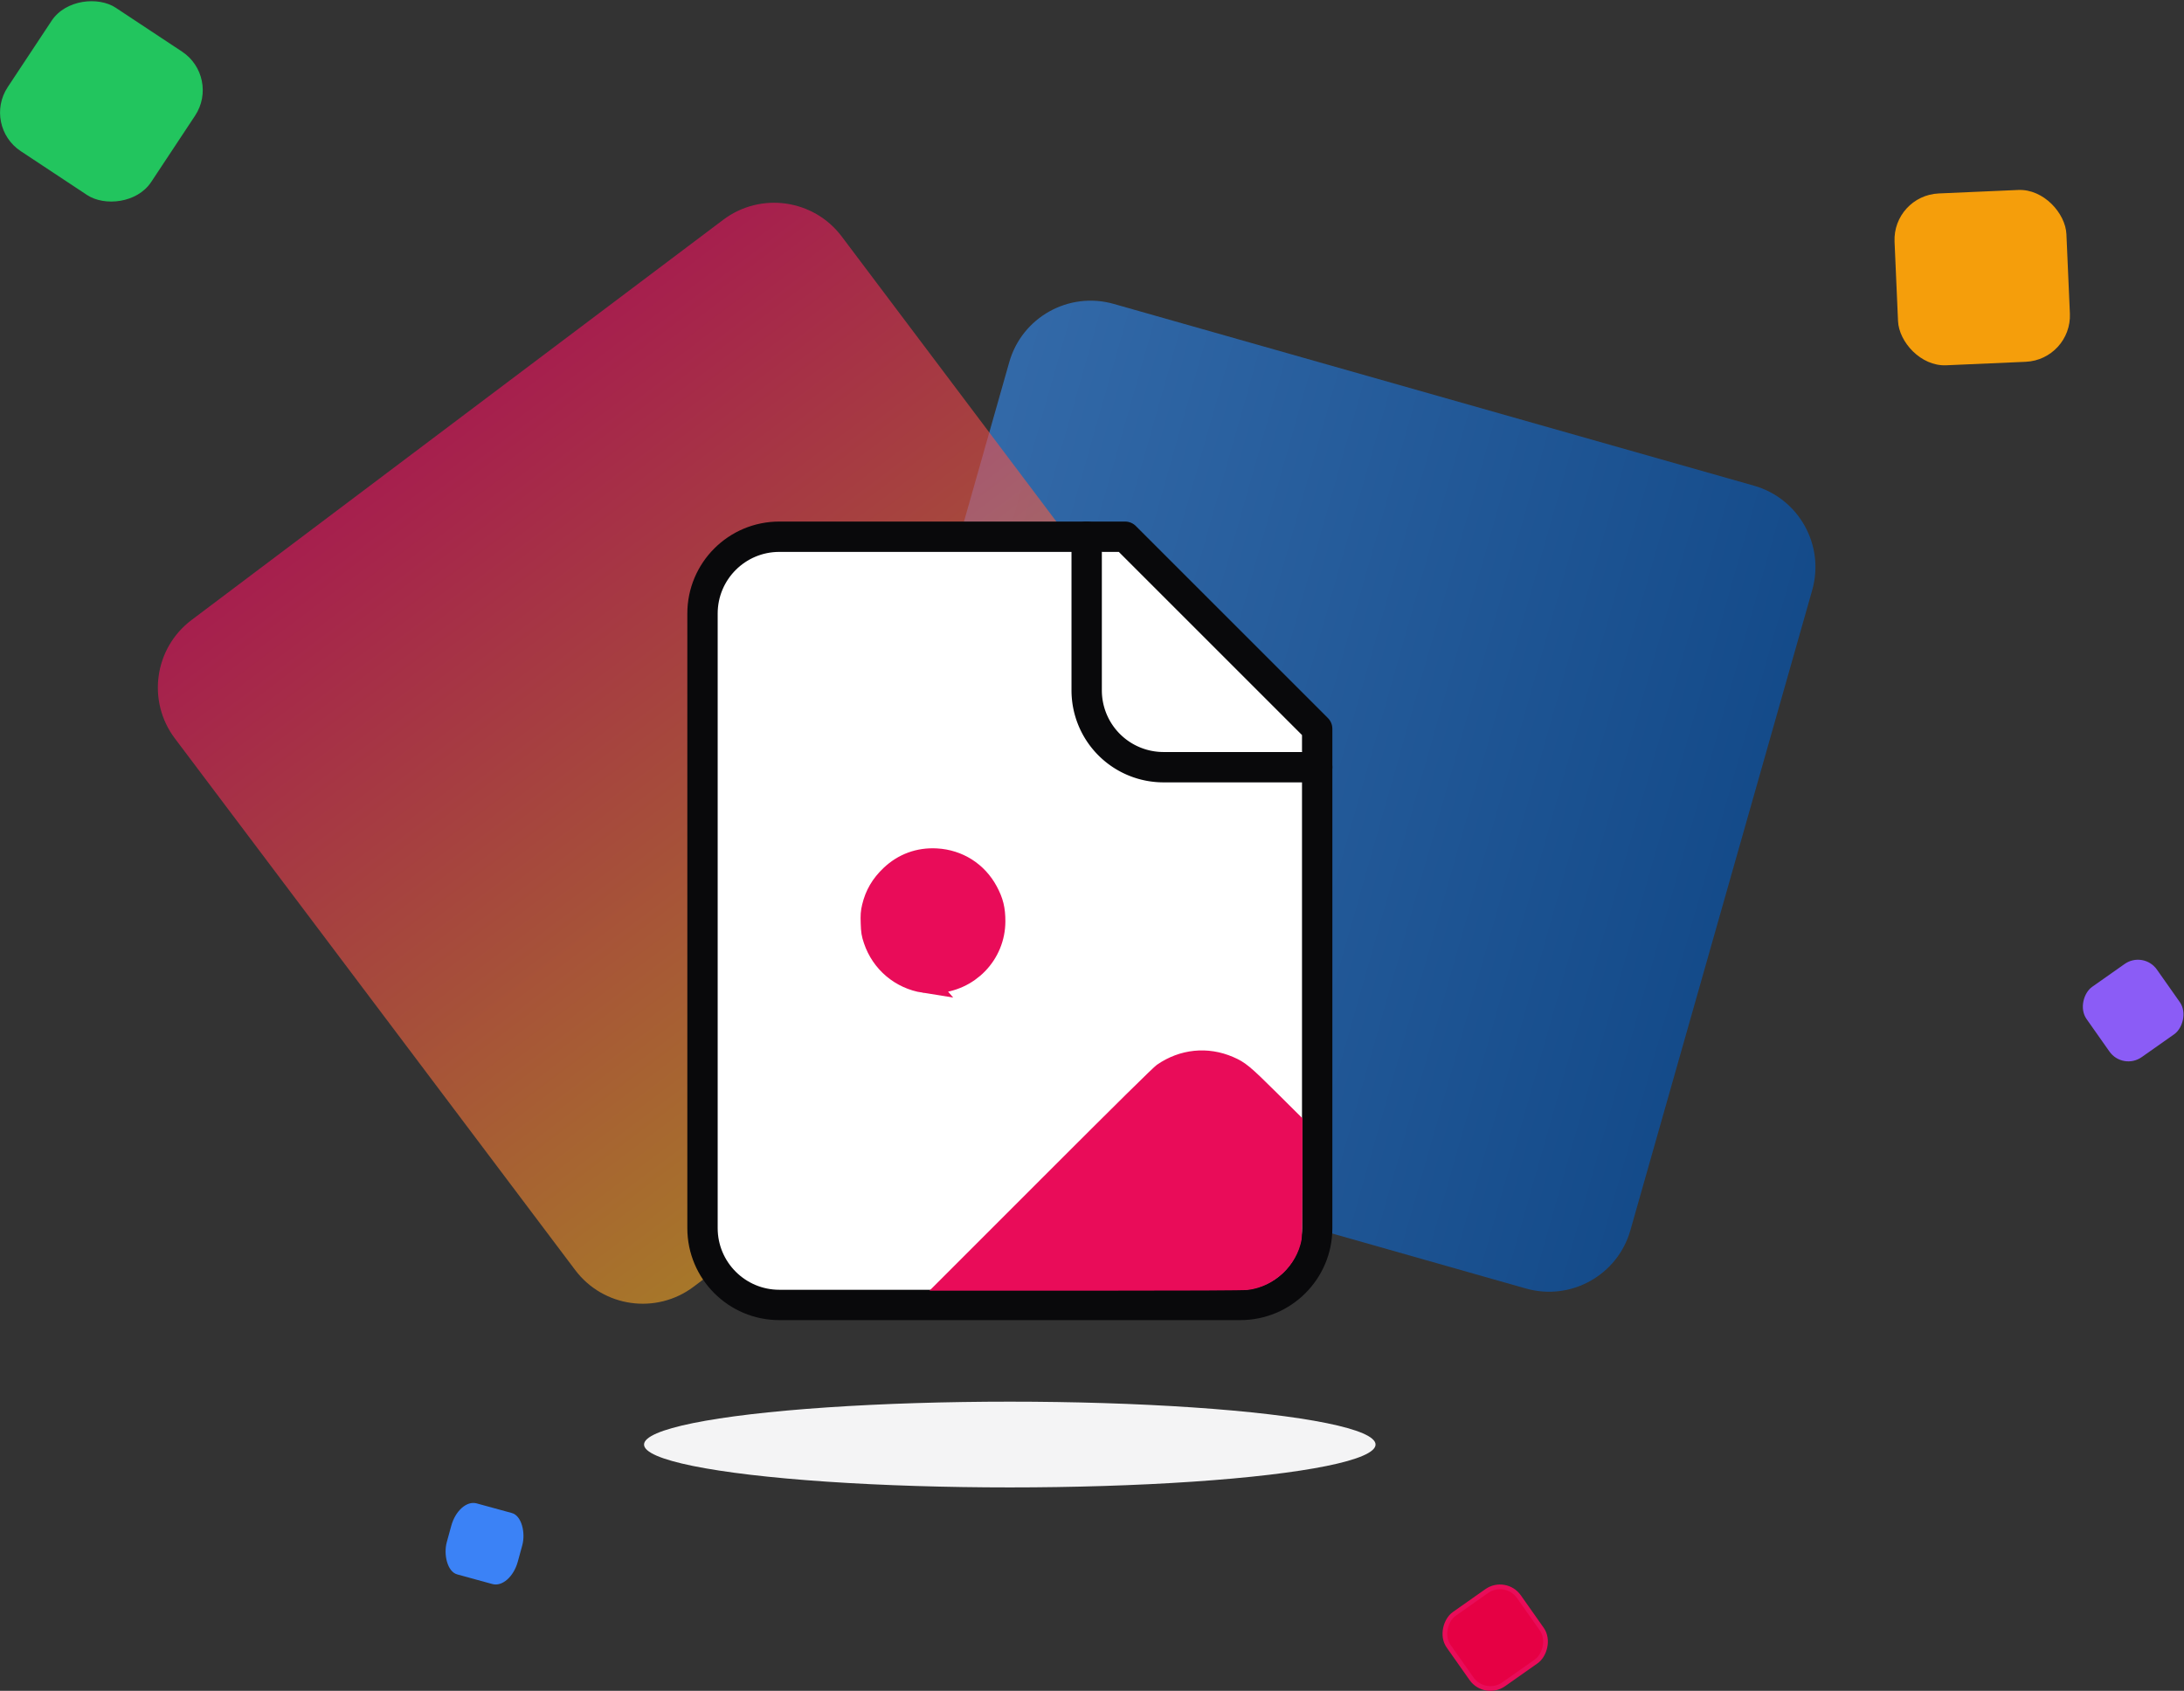
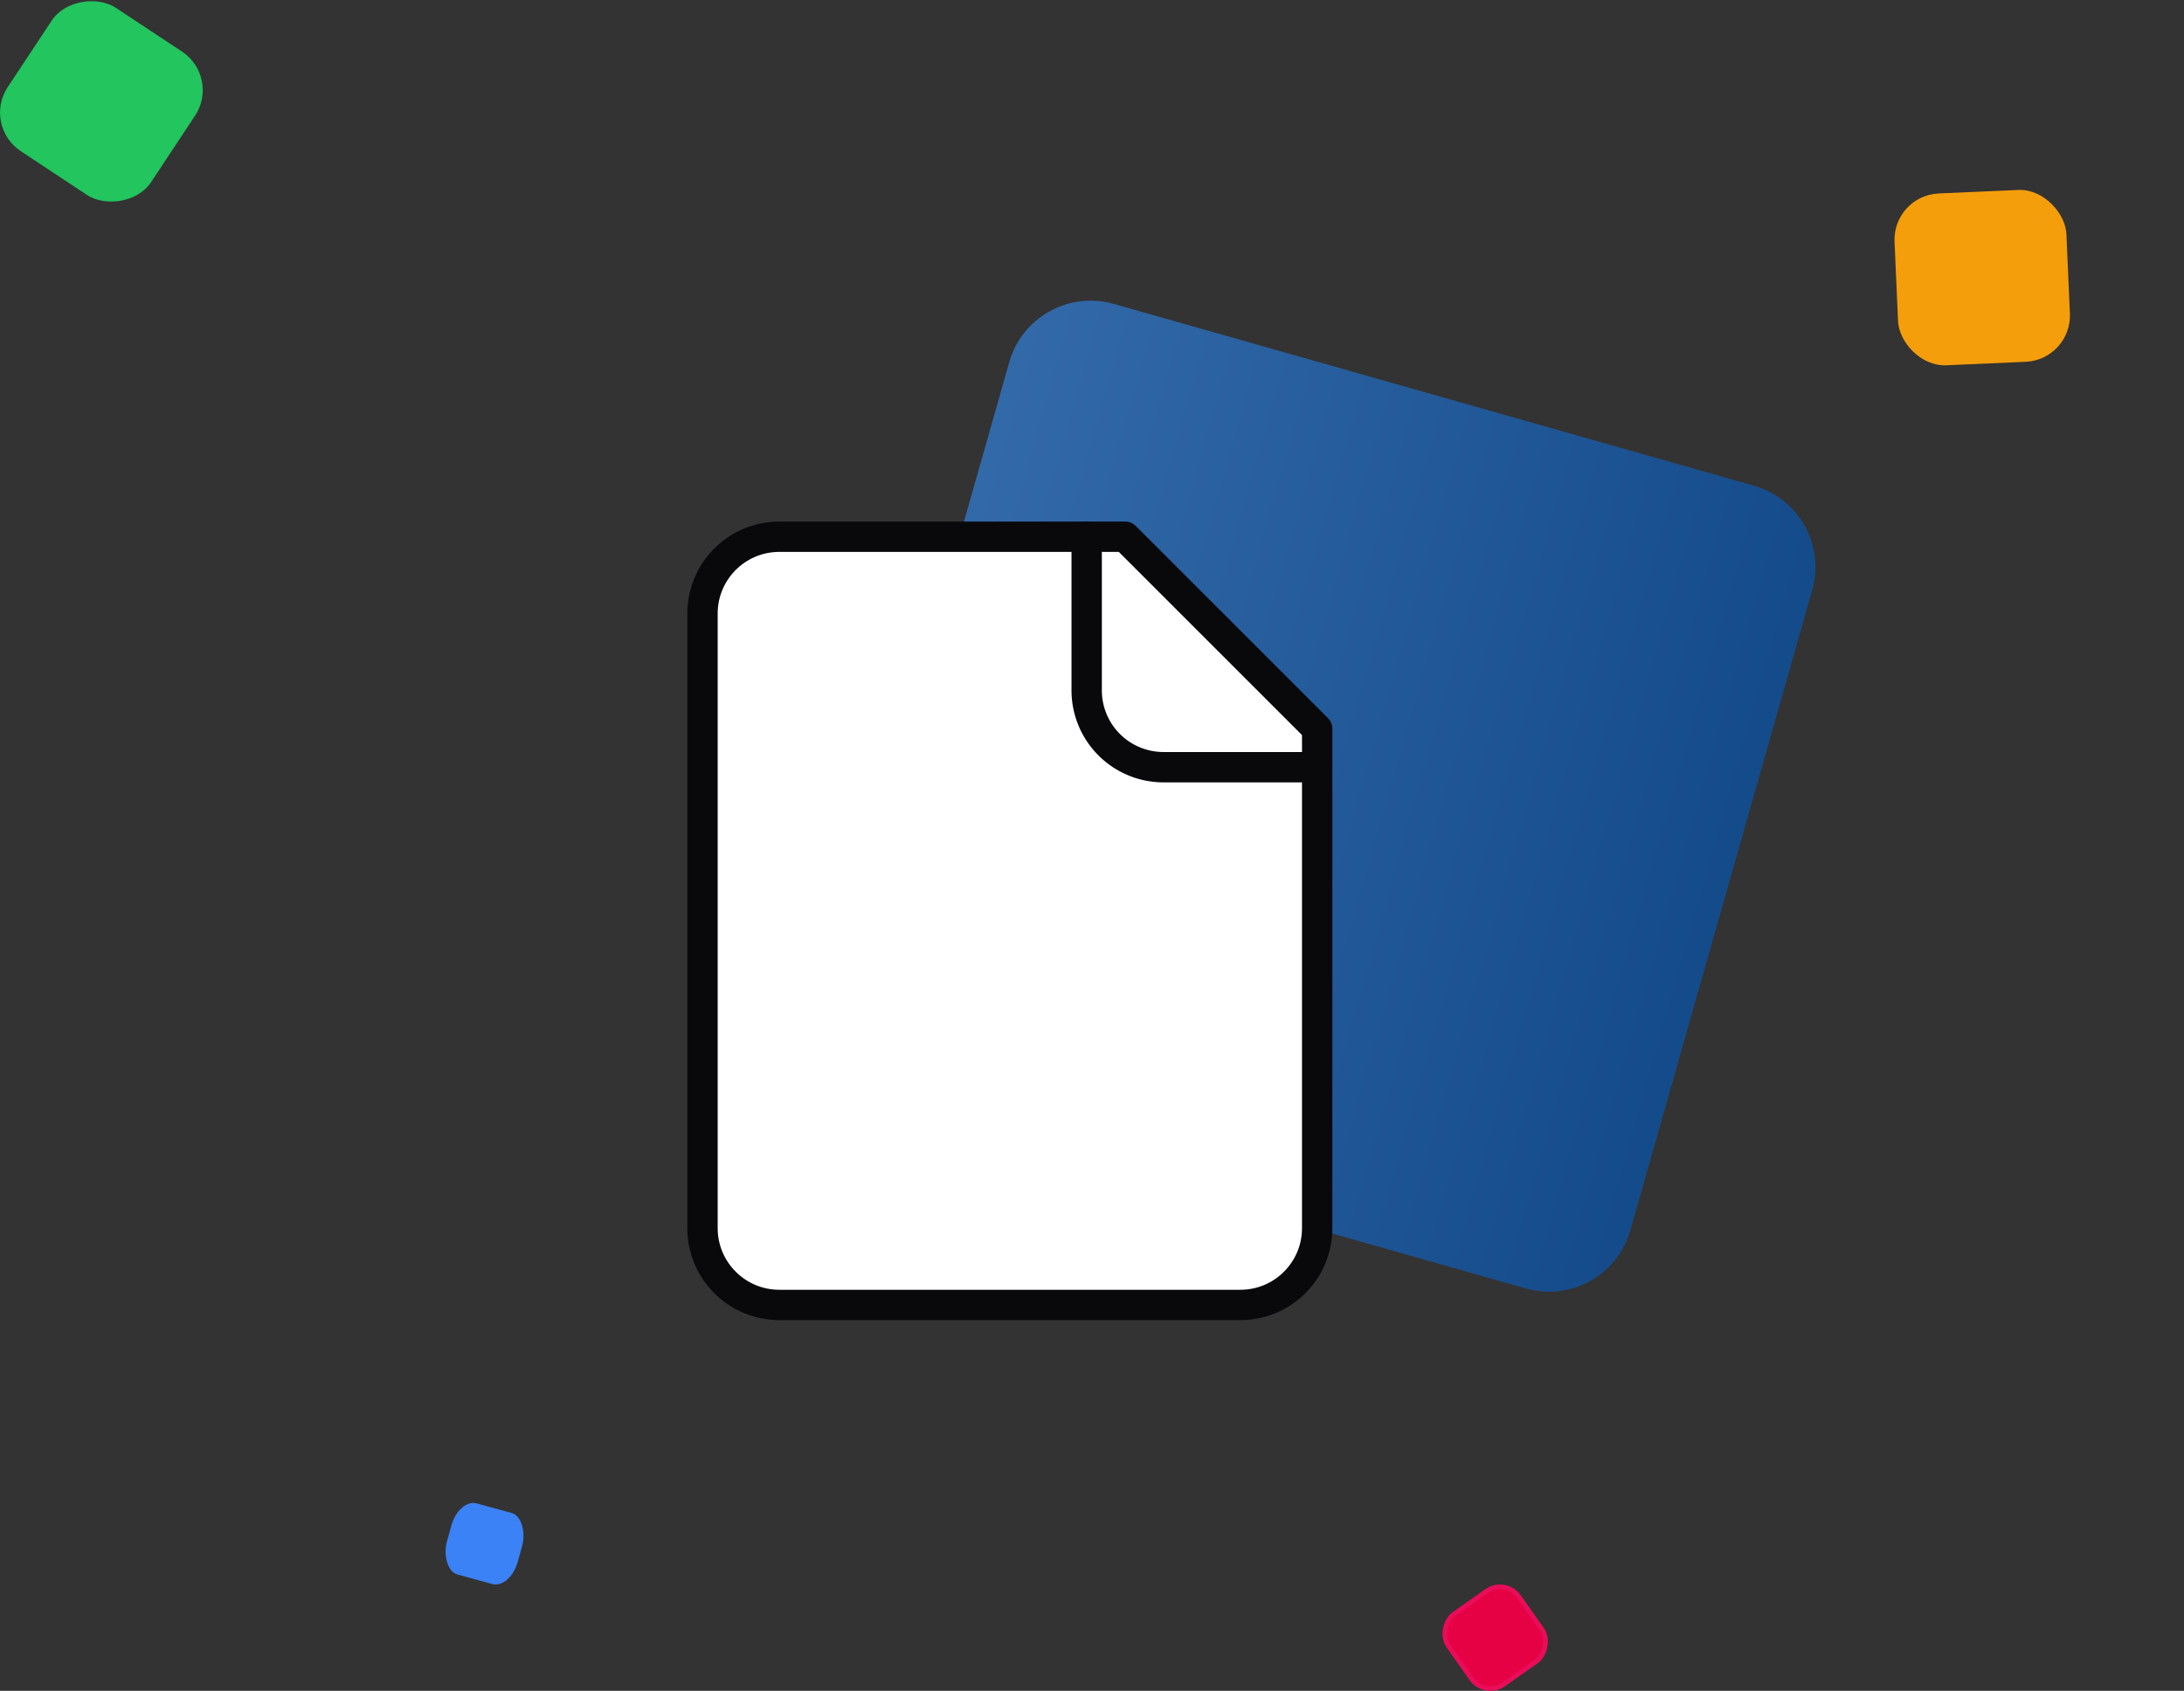
<svg xmlns="http://www.w3.org/2000/svg" xmlns:ns1="http://www.inkscape.org/namespaces/inkscape" xmlns:ns2="http://sodipodi.sourceforge.net/DTD/sodipodi-0.dtd" width="95.791mm" height="74.174mm" viewBox="0 0 95.791 74.174" version="1.1" id="svg5" xml:space="preserve" ns1:version="1.2.2 (732a01da63, 2022-12-09)" ns2:docname="upload_illustration.svg">
  <rect x="0" y="0" width="95.791" height="74.174" fill="#333333" stroke="none" />
  <ns2:namedview id="namedview7" pagecolor="#ffffff" bordercolor="#ffffff" borderopacity="1" ns1:showpageshadow="0" ns1:pageopacity="1" ns1:pagecheckerboard="1" ns1:deskcolor="#505050" ns1:document-units="mm" showgrid="false" ns1:zoom="2.6532575" ns1:cx="-37.312624" ns1:cy="139.45122" ns1:window-width="3840" ns1:window-height="2066" ns1:window-x="2869" ns1:window-y="-11" ns1:window-maximized="1" ns1:current-layer="layer1" />
  <defs id="defs2">
    <linearGradient id="paint0_linear_1213_27103" x1="15.798" y1="64.095" x2="148.693" y2="101.836" gradientUnits="userSpaceOnUse">
      <stop stop-color="#338EF7" id="stop184" />
      <stop offset="1" stop-color="#005BC4" id="stop186" />
    </linearGradient>
    <linearGradient id="paint0_linear_1213_27111" x1="50.111" y1="36.194" x2="133.205" y2="146.561" gradientUnits="userSpaceOnUse">
      <stop stop-color="#F31260" id="stop203" />
      <stop offset="1" stop-color="#F5A524" id="stop205" />
    </linearGradient>
  </defs>
  <g ns1:label="Ebene 1" ns1:groupmode="layer" id="layer1" transform="translate(-52.844,-38.427)">
    <g style="fill:none" id="g199" transform="matrix(0.265,0,0,0.265,88.937,51.369)">
      <path d="M 10.395,134.367 C 2.957,132.255 -1.36,124.513 0.752,117.075 L 30.843,11.114 C 32.956,3.677 40.698,-0.641 48.136,1.472 L 154.096,31.563 c 7.438,2.112 11.755,9.854 9.643,17.292 L 133.647,154.816 c -2.112,7.438 -9.854,11.755 -17.292,9.643 z" fill="url(#paint0_linear_1213_27103)" fill-opacity="0.6" id="path182" style="fill:url(#paint0_linear_1213_27103)" />
    </g>
    <g style="fill:none" id="g218" transform="matrix(0.265,0,0,0.265,59.627,47.255)">
-       <path d="M 3.348,88.926 C -1.303,82.749 -0.065,73.971 6.112,69.32 L 94.11,3.068 c 6.177,-4.651 14.955,-3.413 19.605,2.764 l 66.253,87.998 c 4.651,6.177 3.413,14.954 -2.764,19.605 l -87.998,66.253 c -6.177,4.65 -14.954,3.413 -19.605,-2.764 z" fill="url(#paint0_linear_1213_27111)" fill-opacity="0.6" id="path201" style="fill:url(#paint0_linear_1213_27111)" />
-     </g>
+       </g>
    <rect style="fill:#22c55e;fill-opacity:1;stroke:none;stroke-width:0.413;stroke-dashoffset:7.899" id="rect380" width="7.545" height="7.545" x="-7.921" y="67.665" ry="2.028" transform="rotate(-56.514)" />
    <rect style="fill:#3b82f6;fill-opacity:1;stroke:none;stroke-width:0.177;stroke-dashoffset:7.899" id="rect382" width="3.23" height="3.23" x="97.9" y="81.174" ry="1.243" transform="rotate(15.325)" rx="0.814" />
    <rect style="fill:#f59e0b;fill-opacity:1;stroke:none;stroke-width:0.413;stroke-dashoffset:7.899" id="rect384" width="7.545" height="7.545" x="133.663" y="52.904" ry="2.028" transform="rotate(-2.509)" />
-     <rect style="fill:#8b5cf6;fill-opacity:1;stroke:none;stroke-width:0.207;stroke-dashoffset:7.899" id="rect386" width="3.772" height="3.772" x="150.065" y="-73.957" ry="1.014" transform="rotate(54.853)" />
    <rect style="fill:#e60044;stroke:#e90c59;stroke-width:0.207;stroke-dashoffset:7.899" id="rect388" width="3.772" height="3.772" x="156.452" y="-35.24" ry="1.014" transform="rotate(54.853)" />
    <g style="fill:#ffffff;fill-opacity:1;stroke:#09090b;stroke-width:0.79;stroke-linecap:round;stroke-linejoin:round;stroke-dasharray:none;stroke-opacity:1" id="g3503" transform="matrix(1.685,0,0,1.685,76.916,58.602)">
      <path d="M 15,2 H 6 C 4.895,2 4,2.895 4,4 v 16 c 0,1.105 0.895,2 2,2 H 6.168 18 c 1.105,0 2,-0.895 2,-2 V 7 Z" id="path3485" style="fill:#ffffff;fill-opacity:1;stroke:#09090b;stroke-width:0.79;stroke-dasharray:none;stroke-opacity:1" ns2:nodetypes="csssscsscc" />
      <path d="m 14,2 v 4 a 2,2 0 0 0 2,2 h 4" id="path3487" style="fill:#ffffff;fill-opacity:1;stroke:#09090b;stroke-width:0.79;stroke-dasharray:none;stroke-opacity:1" />
    </g>
-     <ellipse style="fill:#f4f4f5;fill-opacity:1;stroke:none;stroke-width:1.066;stroke-dasharray:none;stroke-dashoffset:7.899;stroke-opacity:1" id="path11415" cx="97.134" cy="101.796" rx="16.042" ry="1.881" />
-     <path style="fill:#e90c59;fill-opacity:1;stroke:#e90c59;stroke-width:1;stroke-dasharray:none;stroke-dashoffset:7.899;stroke-opacity:1" d="m 93.388,81.483 c -1.018,-0.16 -1.848,-0.86 -2.176,-1.836 -0.09,-0.268 -0.104,-0.355 -0.117,-0.727 -0.012,-0.355 -0.004,-0.466 0.051,-0.698 0.127,-0.533 0.378,-0.96 0.794,-1.356 0.542,-0.515 1.222,-0.764 1.971,-0.722 0.949,0.053 1.76,0.568 2.209,1.401 0.238,0.441 0.321,0.777 0.32,1.298 -0.002,1.425 -1.128,2.589 -2.567,2.655 -0.164,0.007 -0.383,4.69e-4 -0.486,-0.016 z" id="path6186" transform="translate(-1.25e-6)" />
-     <path style="fill:#e90c59;fill-opacity:1;stroke:#e90c59;stroke-width:0.1;stroke-dasharray:none;stroke-dashoffset:7.899;stroke-opacity:1" d="m 98.564,90.163 c 3.34,-3.341 4.9,-4.88 5.051,-4.985 0.995,-0.689 2.201,-0.811 3.299,-0.335 0.517,0.224 0.717,0.388 1.902,1.566 l 1.104,1.097 -0.001,2.553 c -9.4e-4,1.677 -0.013,2.615 -0.035,2.735 -0.207,1.12 -1.175,2.03 -2.311,2.17 -0.178,0.022 -2.499,0.033 -7.053,0.033 h -6.788 z" id="path4663" transform="translate(-1.25e-6)" />
  </g>
</svg>